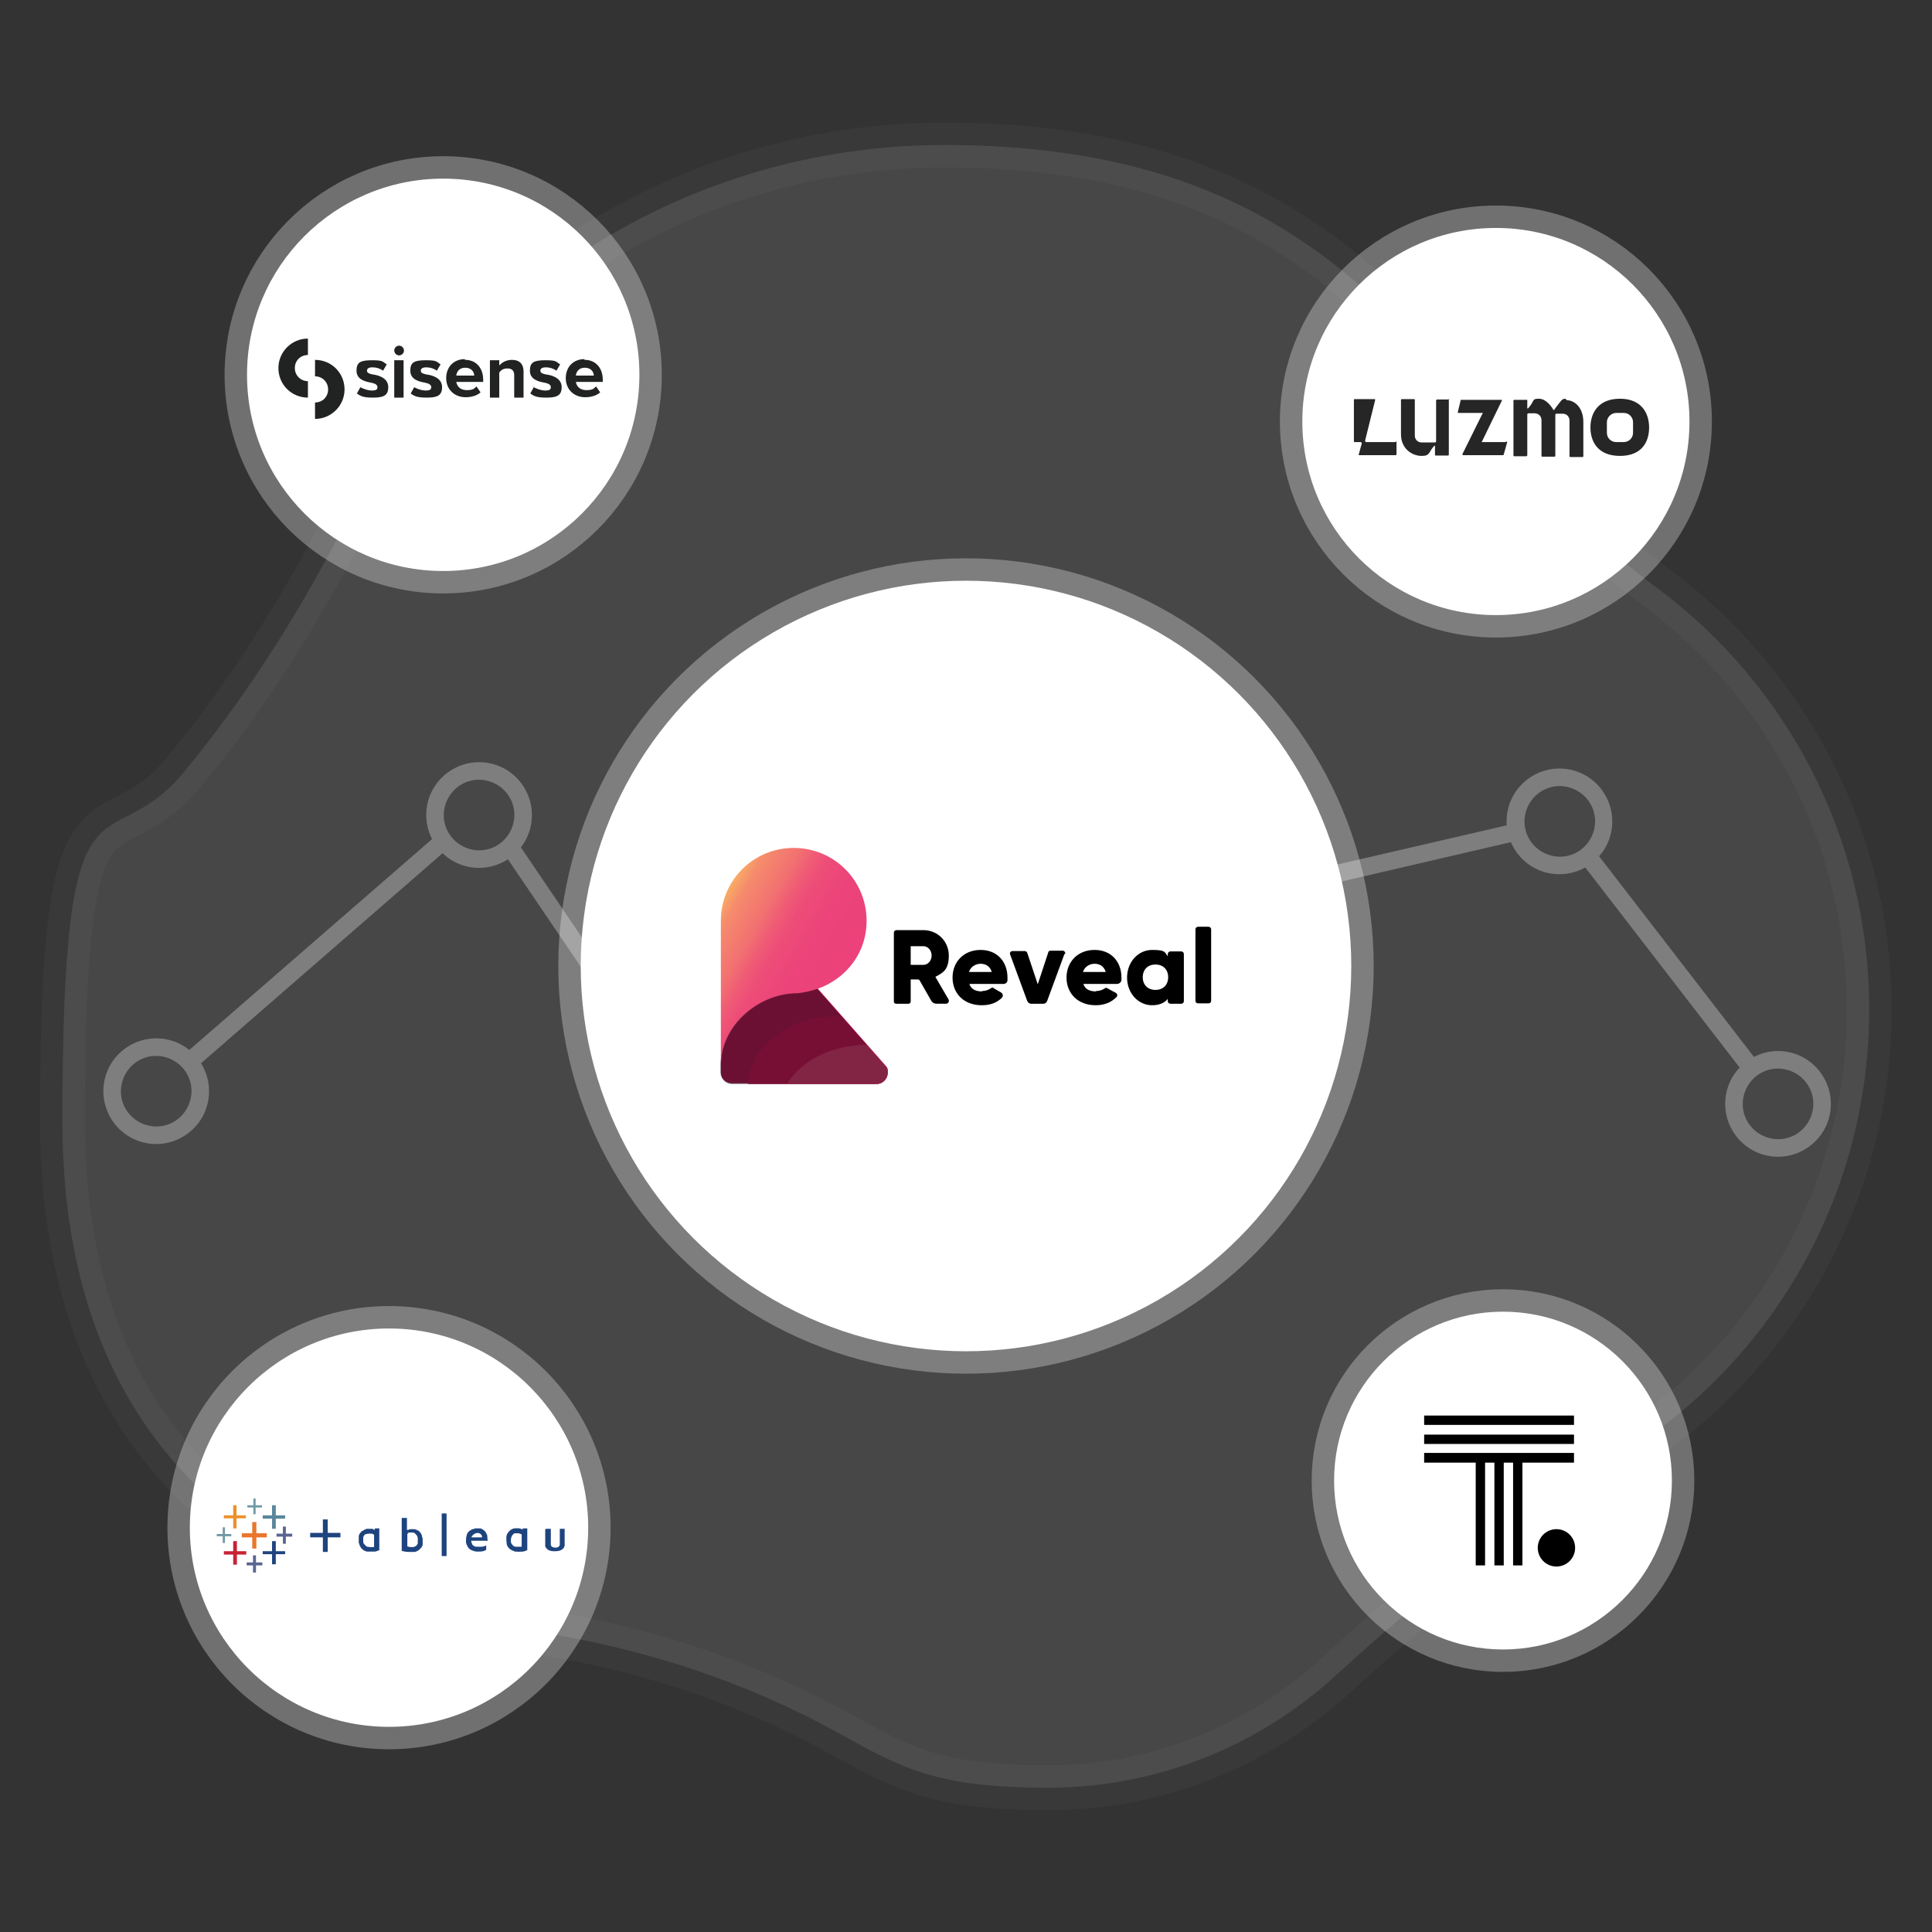
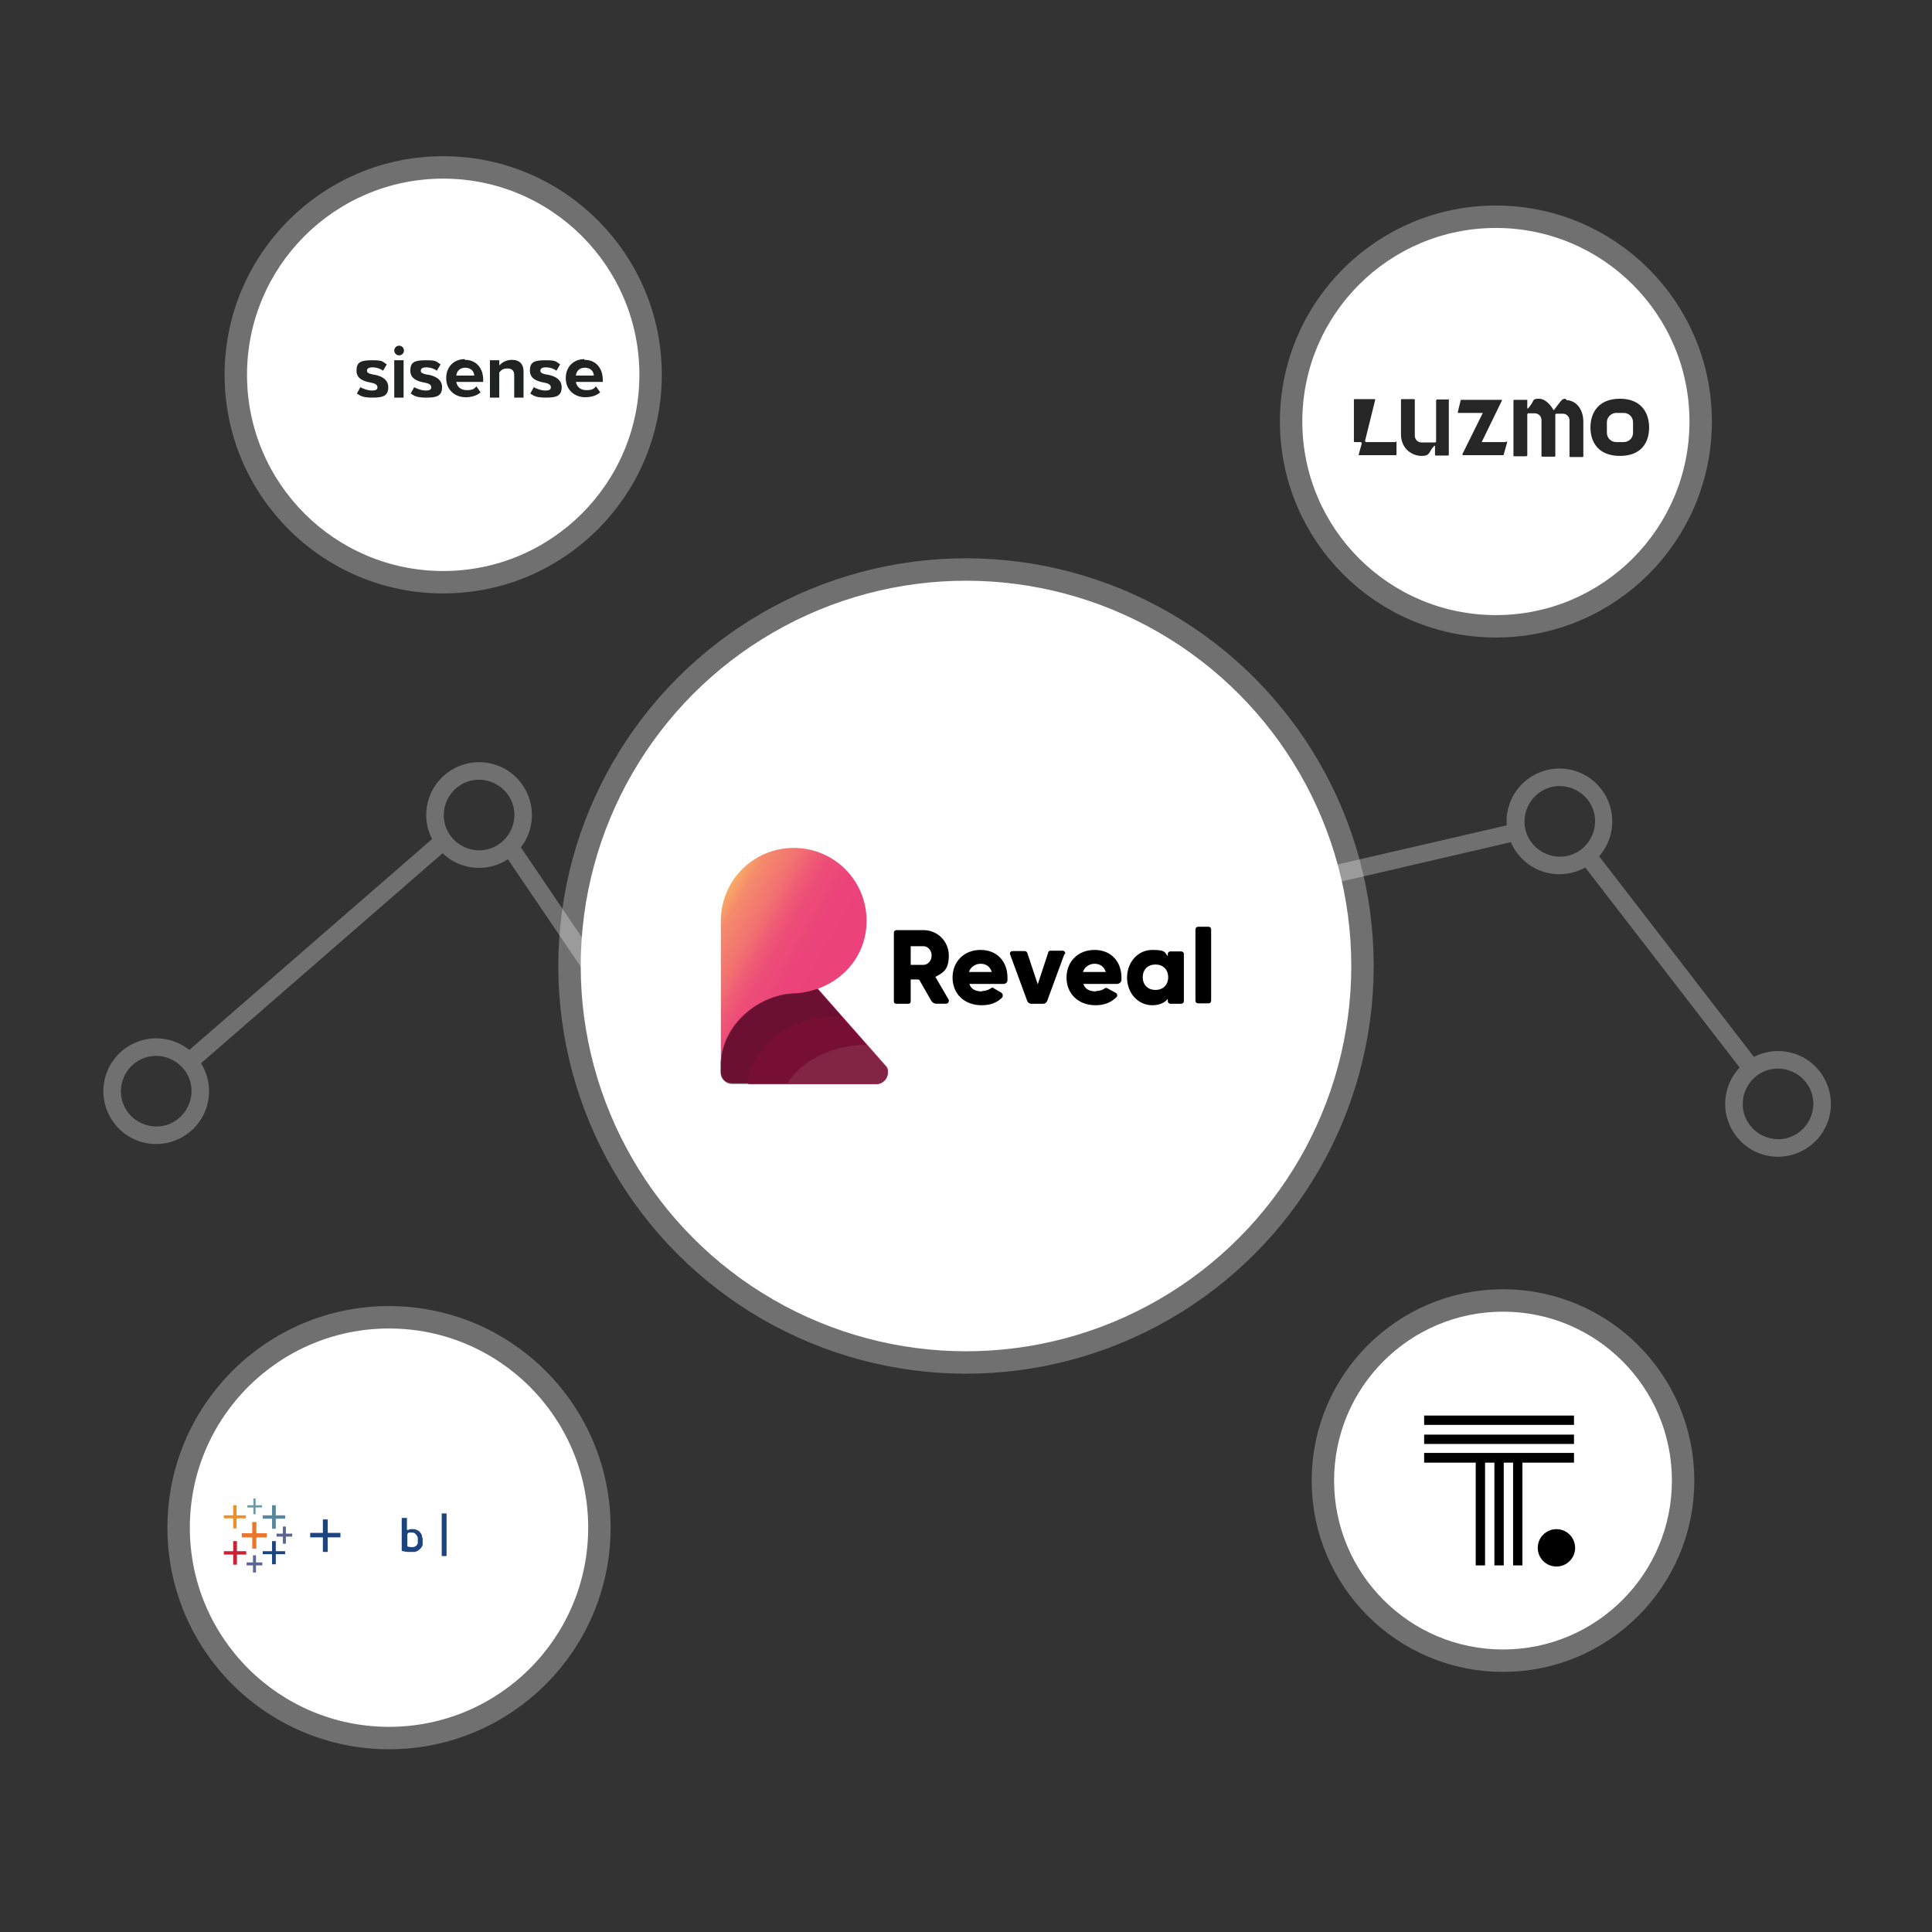
<svg xmlns="http://www.w3.org/2000/svg" id="Layer_3" version="1.1" viewBox="0 0 517 517">
  <rect x="0" y="0" width="517" height="517" fill="#333333" stroke="none" />
  <defs>
    <linearGradient id="linear-gradient" x1="223.2" y1="578.5" x2="189.5" y2="559.1" gradientTransform="translate(0 -312)" gradientUnits="userSpaceOnUse">
      <stop offset="0" stop-color="#ec417a" />
      <stop offset=".3" stop-color="#ec437a" />
      <stop offset=".5" stop-color="#ed4c78" />
      <stop offset=".6" stop-color="#ef5b75" />
      <stop offset=".7" stop-color="#f27071" />
      <stop offset=".9" stop-color="#f58b6c" />
      <stop offset="1" stop-color="#f9ac66" />
      <stop offset="1" stop-color="#fab165" />
    </linearGradient>
    <linearGradient id="linear-gradient1" x1="192.9" y1="597.5" x2="192.9" y2="597.5" gradientTransform="translate(0 -312)" gradientUnits="userSpaceOnUse">
      <stop offset="0" stop-color="#009898" />
      <stop offset=".3" stop-color="#039998" />
      <stop offset=".5" stop-color="#0b9d9a" />
      <stop offset=".6" stop-color="#1aa39c" />
      <stop offset=".7" stop-color="#2fab9f" />
      <stop offset=".9" stop-color="#4ab6a3" />
      <stop offset="1" stop-color="#6bc4a9" />
      <stop offset="1" stop-color="#6ec5a9" />
    </linearGradient>
    <radialGradient id="radial-gradient" cx="236.5" cy="3918.6" fx="236.5" fy="3918.6" r="43.5" gradientTransform="translate(0 -1957.7) scale(1 .6)" gradientUnits="userSpaceOnUse">
      <stop offset="0" stop-color="#000" stop-opacity="0" />
      <stop offset=".9" stop-color="#000" stop-opacity=".8" />
      <stop offset="1" stop-color="#000" stop-opacity=".9" />
    </radialGradient>
  </defs>
-   <path d="M500.2,270.1c0,50.2-26.3,94.2-65.9,119-27.5,17.3-53.1,37.4-77,59.4-20.3,18.5-47.3,29.9-76.9,29.9s-39-5.2-55.4-14.3c-26.4-14.7-55.4-23.9-85.4-28-51.8-7-122.9-35.4-122.9-136s11.7-68.2,32.6-93.6c17.7-21.4,32.4-45.2,44.9-70,29.1-58,89.2-97.7,158.5-97.7s106.6,26.3,139,67.3c15.3,19.3,32.5,36.9,52.2,51.6,34.2,25.6,56.3,66.5,56.3,112.5h0Z" fill="#fff" isolation="isolate" opacity=".1" stroke="#fff" stroke-miterlimit="10" stroke-opacity=".3" stroke-width="12" />
  <g opacity=".3">
    <path d="M38.7,305.8c-7.6-1.7-12.4-9.3-10.7-16.9s9.3-12.4,16.9-10.7c7.6,1.7,12.4,9.3,10.7,16.9s-9.3,12.4-16.9,10.7ZM43.9,282.8c-5.1-1.2-10.1,2-11.3,7.1s2,10.1,7.1,11.3c5.1,1.2,10.1-2,11.3-7.1,1.2-5.1-2-10.1-7.1-11.3Z" fill="#fff" />
    <path d="M125.1,231.9c-7.6-1.7-12.4-9.3-10.7-16.9s9.3-12.4,16.9-10.7c7.6,1.7,12.4,9.3,10.7,16.9-1.7,7.6-9.3,12.4-16.9,10.7ZM130.3,208.9c-5.1-1.2-10.1,2-11.3,7.1-1.2,5.1,2,10.1,7.1,11.3s10.1-2,11.3-7.1-2-10.1-7.1-11.3h0Z" fill="#fff" />
    <path d="M177.9,306.8c-7.6-1.7-12.4-9.3-10.7-16.9s9.3-12.4,16.9-10.7c7.6,1.7,12.4,9.3,10.7,16.9s-9.3,12.4-16.9,10.7ZM183.2,283.8c-5.1-1.2-10.1,2-11.3,7.1s2,10.1,7.1,11.3c5.1,1.2,10.1-2,11.3-7.1s-2-10.1-7.1-11.3Z" fill="#fff" />
-     <path d="M244.1,324.6c-7.6-1.7-12.4-9.3-10.7-16.9s9.3-12.4,16.9-10.7c7.6,1.7,12.4,9.3,10.7,16.9s-9.3,12.4-16.9,10.7ZM249.3,301.6c-5.1-1.2-10.1,2-11.3,7.1s2,10.1,7.1,11.3c5.1,1.2,10.1-2,11.3-7.1,1.2-5.1-2-10.1-7.1-11.3h0Z" fill="#fff" />
+     <path d="M244.1,324.6c-7.6-1.7-12.4-9.3-10.7-16.9s9.3-12.4,16.9-10.7c7.6,1.7,12.4,9.3,10.7,16.9s-9.3,12.4-16.9,10.7ZM249.3,301.6c-5.1-1.2-10.1,2-11.3,7.1c5.1,1.2,10.1-2,11.3-7.1,1.2-5.1-2-10.1-7.1-11.3h0Z" fill="#fff" />
    <path d="M335,250.6c-7.6-1.7-12.4-9.3-10.7-16.9,1.7-7.6,9.3-12.4,16.9-10.7s12.4,9.3,10.7,16.9c-1.7,7.6-9.3,12.4-16.9,10.7ZM340.3,227.6c-5.1-1.2-10.1,2-11.3,7.1-1.2,5.1,2,10.1,7.1,11.3s10.1-2,11.3-7.1-2-10.1-7.1-11.3Z" fill="#fff" />
    <path d="M414.2,233.6c-7.6-1.7-12.4-9.3-10.7-16.9,1.7-7.6,9.3-12.4,16.9-10.7s12.4,9.3,10.7,16.9c-1.7,7.6-9.3,12.4-16.9,10.7ZM419.5,210.6c-5.1-1.2-10.1,2-11.3,7.1s2,10.1,7.1,11.3,10.1-2,11.3-7.1c1.2-5.1-2-10.1-7.1-11.3Z" fill="#fff" />
    <g>
      <path d="M176.8,282l-38.8-57.3c-.9,1.3-2.1,2.5-3.4,3.3l38.3,56.5c1.1-1.1,2.5-2,4-2.5h-.1Z" fill="#fff" />
      <path d="M235.4,310.8c0-.9,0-1.8.3-2.6s.4-1.4.7-2l-43.5-12.3c0,.6-.1,1.2-.3,1.8-.2,1-.6,1.9-1,2.8l43.9,12.4h-.1Z" fill="#fff" />
      <path d="M117.5,222.9l-68.6,59.6c1.3.9,2.4,2.1,3.2,3.5l68.2-59.3c-1.2-1.1-2.1-2.4-2.8-3.9h0Z" fill="#fff" />
      <path d="M405.6,220.3l-56.2,13c.5,1.5.7,3.1.5,4.7l56.8-13.2c-.7-1.4-1.1-3-1.1-4.6h0Z" fill="#fff" />
      <path d="M328.4,243.5l-73.1,58.8c1.2,1.1,2.1,2.4,2.7,3.9l73.8-59.3c-1.4-.9-2.5-2-3.4-3.3h0Z" fill="#fff" />
      <path d="M470.8,284.7l-44.3-57.4c-1,1.2-2.3,2.2-3.7,3l44.2,57.3c1.1-1.2,2.4-2.1,3.8-2.8h0Z" fill="#fff" />
    </g>
    <path d="M472.7,309.2c-7.6-1.7-12.4-9.3-10.7-16.9s9.3-12.4,16.9-10.7c7.6,1.7,12.4,9.3,10.7,16.9-1.7,7.6-9.3,12.4-16.9,10.7ZM477.9,286.2c-5.1-1.2-10.1,2-11.3,7.1-1.2,5.1,2,10.1,7.1,11.3s10.1-2,11.3-7.1-2-10.1-7.1-11.3Z" fill="#fff" />
  </g>
  <g id="reveal">
    <circle cx="258.5" cy="258.5" r="103.1" fill="#fff" stroke="#fff" stroke-miterlimit="10" stroke-opacity=".3" stroke-width="12" />
    <g id="logo1">
      <path d="M237.6,286.9v-.6c0-.3-.2-.5-.3-.8l-18.5-21c-1.7.6-3.5,1-5.4,1.2h-1c-9.8.5-19.5,8.8-19.5,19.5v1.7c0,.6.2,1.2.5,1.7.2.3.5.6.8.8.5.3,1.1.5,1.7.5h38.8c.3,0,.5,0,.8-.2h.2c1-.4,1.7-1.4,1.8-2.5v-.4h0Z" fill="#c21e5c" />
      <path d="M200.2,290.1h34.3c2.3,0,3.8-2.5,2.7-4.5l-12-13.6h-1.6c-12.5,0-22.8,8-23.4,18.2h0Z" fill="#d81b61" />
      <path d="M231.9,279.6c-9.5,0-17.7,4.4-21.3,10.5h23.9c2.3,0,3.8-2.5,2.7-4.5l-5.3-6h0Z" fill="#ec417a" />
      <path d="M192.9,285.4v-.3.3Z" fill="#d81b61" />
      <path d="M212.4,226.9c-10.8,0-19.5,8.7-19.5,19.5v39c0-10.7,9.7-19,19.5-19.5,10.9-.6,19.5-8.7,19.5-19.5s-8.7-19.5-19.5-19.5Z" fill="url(#linear-gradient)" />
      <path d="M192.9,285.6v-.3.3Z" fill="url(#linear-gradient1)" />
      <path d="M192.9,246.4" fill="#ec417a" />
      <path d="M237.2,285.6l-18.5-21c-1.7.6-3.5,1-5.4,1.2h-1c-9.8.5-19.5,8.8-19.5,19.5v.3-.3,1.7c0,1.7,1.4,3.1,3.1,3.1h38.6c2.3,0,3.8-2.5,2.7-4.5h0Z" fill="url(#radial-gradient)" isolation="isolate" opacity=".5" />
      <path d="M245.8,262.1h-2.1v5.9c0,.4-.3.6-.6.6h-3.3c-.4,0-.6-.3-.6-.6v-18.4c0-.4.3-.7.7-.7h7.2c3.8,0,6.8,3,6.8,6.8s-1.5,4.6-3.6,5.7l3.5,6c.3.5,0,1.2-.7,1.2h-2.5c-.6,0-1.1-.3-1.4-.8l-3.2-5.6h-.2,0ZM243.7,258.2h3.4c1.2,0,2.2-1.1,2.2-2.5s-1-2.5-2.2-2.5h-3.4v5.1h0ZM262.8,265.2c.9,0,1.7-.3,2.3-.7s.6-.2.9,0l1.9,1.1c.5.3.6,1,.2,1.4-1.4,1.4-3.2,2-5.4,2-4.8,0-7.8-3.2-7.8-7.4s3-7.4,7.5-7.4,7.2,3.2,7.2,7.4,0,.5,0,.7c0,.6-.5,1-1.1,1h-9.1c.5,1.5,1.8,2,3.4,2h0ZM265.4,260.1c-.5-1.6-1.7-2.2-3-2.2s-2.7.8-3.1,2.2h6.1ZM284.8,255.4l-4.6,12.5c-.2.4-.5.7-1,.7h-3.3c-.4,0-.8-.3-1-.7l-4.6-12.5c-.2-.5.2-.9.7-.9h3.2c.3,0,.6.2.7.5l2.8,8.4,2.8-8.5c0-.3.3-.5.6-.5h3.3c.4,0,.8.5.6.9h-.2ZM293.3,265.2c.9,0,1.8-.3,2.3-.7.2-.2.6-.2.8,0l2.2,1.2c.4.2.5.8.2,1.1-1.4,1.4-3.2,2.2-5.6,2.2-4.8,0-7.8-3.2-7.8-7.4s3-7.4,7.5-7.4,7.2,3.2,7.2,7.4,0,.4,0,.6c0,.6-.6,1.1-1.2,1.1h-9c.5,1.5,1.8,2,3.4,2h0ZM295.9,260.1c-.5-1.6-1.7-2.2-3-2.2s-2.7.8-3.1,2.2h6.1ZM316.8,255.2v12.7c0,.4-.3.7-.7.7h-2.9c-.4,0-.7-.3-.7-.7v-.6c-.9,1.1-2.3,1.7-4.2,1.7-3.7,0-6.7-3.2-6.7-7.4s3-7.4,6.7-7.4,3.3.6,4.2,1.7v-.6c0-.4.3-.7.7-.7h2.9c.4,0,.7.3.7.7h0ZM312.6,261.5c0-2.1-1.4-3.4-3.4-3.4s-3.4,1.3-3.4,3.4,1.4,3.4,3.4,3.4,3.4-1.3,3.4-3.4ZM320.6,248h2.8c.4,0,.7.3.7.7v19.1c0,.4-.3.7-.7.7h-2.8c-.4,0-.7-.3-.7-.7v-19.1c0-.4.3-.7.7-.7h0Z" />
    </g>
  </g>
  <g id="microsoft_power_BI">
    <circle cx="402.2" cy="396.2" r="45.2" fill="#fff" stroke="#fff" stroke-miterlimit="10" stroke-opacity=".3" stroke-width="12" />
    <g id="Art">
      <g>
        <circle cx="416.5" cy="414.2" r="5" />
        <polygon points="421.2 388.8 381.1 388.8 381.1 391.4 394.9 391.4 394.9 418.9 397.4 418.9 397.4 391.4 399.9 391.4 399.9 418.9 402.4 418.9 402.4 391.4 404.9 391.4 404.9 418.9 407.4 418.9 407.4 391.4 421.2 391.4 421.2 388.8" />
        <rect x="381.1" y="383.9" width="40.1" height="2.5" />
        <rect x="381.1" y="378.8" width="40.1" height="2.5" />
      </g>
    </g>
  </g>
  <g id="toucan_toco">
    <circle cx="104.1" cy="408.8" r="53.3" fill="#fff" stroke="#fff" stroke-miterlimit="10" stroke-opacity=".3" stroke-width="12" />
  </g>
  <g id="tableau">
    <circle cx="118.6" cy="100.3" r="52.5" fill="#fff" stroke="#fff" stroke-miterlimit="10" stroke-opacity=".3" stroke-width="12" />
  </g>
  <g>
    <path d="M67.8,401.9v.9h-1.6v.6h1.6v1.8h.6v-1.8h1.7v-.6h-1.7v-1.8h-.6v.9Z" fill="#7098a5" />
    <path d="M62.4,404.2v1.3h-2.5v.8h2.5v2.7h.9v-2.7h2.5v-.8h-2.5v-2.7h-.9v1.3h0Z" fill="#eb912c" />
    <path d="M72.8,404.2v1.3h-2.5v.9h2.5v2.7h1v-2.7h2.5v-.9h-2.5v-2.7h-1v1.3h0Z" fill="#59879b" />
    <path d="M118.2,405h1.3v11.4h-1.3v-11.4h0ZM107.6,406.2h1.3v3.2h.4c.2-.2.5-.2.8-.2h.8c.5.1.9.3,1.3.6.3.3.6.7.7,1.1,0,.2,0,.4.2.7v1.7c0,.2,0,.4-.2.5,0,.2-.2.4-.3.5-.3.3-.6.6-1,.8-.2,0-.4.2-.6.2h-1.2c-.6,0-1.3,0-1.9-.2,0,0-.2,0-.4-.1v-8.8ZM109.3,410.4h-.3v3.4c.6.2.8.2,1.2.2s.5,0,.7-.1c0,0,.3-.1.4-.2,0,0,.2-.2.3-.3,0-.1.2-.3.2-.4s0-.4,0-.6v-.7c0-.4-.2-.8-.5-1.1,0,0-.2-.2-.3-.3-.3-.2-.6-.2-.9-.2h-.4s-.3,0-.5.1h0v.2ZM86.4,406.6h1.3v3.6h3.4v1.2h-3.4v3.9h-1.3v-3.9h-3.4v-1.2h3.4v-3.6Z" fill="#1e447f" fill-rule="evenodd" />
    <path d="M67.5,408.8v1.5h-2.8v1.1h2.8v3h1.1v-3h2.8v-1.1h-2.8v-3h-1.1v1.5h0Z" fill="#e9762c" />
    <path d="M75.7,409.5v.9h-1.7v.8h1.7v1.9h.8v-1.9h1.7v-.8h-1.7v-1.9h-.8v.9h0Z" fill="#5b6592" />
-     <path d="M59.6,409.6v.9h-1.6v.6h1.6v1.8h.6v-1.8h1.7v-.6h-1.7v-1.8h-.6v.9Z" fill="#7098a5" />
-     <path d="M100.2,409h1.3v5.9h-.3c-.3.2-.5.2-.8.3h-2.2c-.5-.1-.9-.3-1.3-.7-.2-.1-.3-.3-.4-.5s-.2-.3-.3-.5c0-.1,0-.4-.2-.6v-.9c0-.5,0-.7,0-.9,0-.4.3-.8.6-1.1,0-.2.3-.3.5-.4.2,0,.3-.2.5-.3,0,0,.4-.1.5-.2h1.4c.2,0,.4.1.5.2,0,0,.3.1.3.1v-.4h-.2ZM98,410.4c0,0-.3.2-.4.3-.2.2-.4.5-.4.8v1.1c0,.1,0,.3.2.5.2.3.5.6.8.8.2,0,.3,0,.7.1h1.2v-3.3c-.3-.2-.5-.3-.6-.3h-.6c-.3,0-.7,0-1,.2h0v-.2ZM139.8,409h1.3v5.9h-.3c-.3.2-.5.2-.8.3-.6,0-1.3.1-2,0-.2,0-.4,0-.6-.2-.2,0-.5-.2-.7-.3-.2-.1-.4-.3-.5-.4-.1-.2-.3-.3-.4-.5,0-.2-.2-.4-.2-.6,0-.3-.1-.6-.1-.9v-.9c0-.2,0-.4.1-.6,0-.2.2-.4.3-.6.4-.6.9-1,1.6-1.2.5,0,1-.1,1.5,0,.2,0,.4.1.6.2.1,0,.3.1.3.1v-.4h-.1ZM137.6,410.4c-.1,0-.3.2-.4.3-.3.4-.5.9-.5,1.4s0,.7.2,1c0,0,.2.3.3.4.2.2.5.4.8.4h1.6v-3.3c-.2-.1-.5-.2-.8-.3h-1c-.1,0-.3,0-.4.2h.2ZM127.8,409h.7c.3,0,.7.3,1,.5.1.1.3.3.4.4,0,.1.2.4.3.5,0,.2.2.4.2.6s0,.5.1,1.3h-4.4c0,.5.2.7.3,1,0,.1.2.3.3.3,0,0,.2.1.3.2,0,0,.3.1.4.1h1.5c.2,0,.5-.1.6-.1s.3-.1.4-.2h.2v1.2h-.2c-.2.2-.4.2-.6.3-.2,0-.5.1-.8.1h-.9c-.5,0-1-.2-1.5-.4-.4-.2-.8-.6-1-1s-.4-.8-.4-1.2c0-.7,0-1.4.3-2.1,0-.2.2-.4.4-.6,0-.1.3-.3.5-.4s.4-.3.6-.3.4-.1.6-.2h.7ZM126.9,410.5c0,0-.3.2-.4.3,0,.1-.2.3-.3.4v.2h2.8c0-.2,0-.4-.1-.5,0,0-.1-.2-.2-.3-.1-.1-.2-.2-.4-.3-.3-.1-.7-.1-1,0,0,0-.3.1-.4.2h0ZM146.1,409.1h1.3v4.3c0,.1.1.3.2.4,0,0,.2.2.3.2.5.2,1,.2,1.4,0,.1,0,.2-.1.3-.2,0-.1.2-.3.2-.4v-4.3h1.3v4.6c-.1.3-.3.6-.5.8-.3.2-.6.4-1,.5-.2,0-.5.1-.7.1h-.8c-.2,0-.5,0-.7-.1-.2,0-.4-.1-.6-.2-.1,0-.3-.2-.4-.3-.1-.1-.2-.2-.3-.3,0-.1-.2-.3-.2-.4v-4.6h.2Z" fill="#1e447f" fill-rule="evenodd" />
    <path d="M62.4,413.8v1.3h-2.5v.9h2.5v2.7h1v-2.7h2.5v-.9h-2.5v-2.7h-1v1.3h0Z" fill="#c82235" />
    <path d="M72.8,413.8v1.3h-2.5v.8h2.5v2.7h1v-2.7h2.5v-.8h-2.5v-2.7h-1v1.3h0Z" fill="#1e447f" />
    <path d="M67.7,417.2v.9h-1.7v.8h1.7v1.9h.8v-1.9h1.7v-.8h-1.7v-1.9h-.8v.9h0Z" fill="#5b6592" />
  </g>
  <g>
    <g id="logi_analytics">
      <circle cx="400.3" cy="112.8" r="51.8" fill="#fff" stroke="#fff" stroke-miterlimit="10" stroke-opacity=".3" stroke-width="12" />
    </g>
    <path d="M387.8,106.9h-3.3l-.2.2v11c0,.2-.2.3-.3.3h-3.6c-1,0-1.8-.8-1.8-1.8v-9.6s0-.2-.2-.2h-3.3s-.2,0-.2.2v9.2c0,4,3.1,5.8,5.5,5.8s1.8-1,3.4-2.7h.2v2.4s0,.2.2.2h3.3s.2,0,.2-.2v-14.7s0-.2-.2-.2h.3ZM373.6,118.3h-8c-.2,0-.3-.2-.3-.4l2.7-10.9s0-.2-.2-.2h-5.3s-.2,0-.2.2v11.1s0,.2.2.2h1.6c.2,0,.3.2.3.4l-.8,2.9v.2h9.9s.2,0,.2-.2v-3.3s0-.2-.2-.2v.2h0ZM433.5,106.7c-5.8,0-7.9,3.8-7.9,7.7s2.1,7.6,7.9,7.6,7.8-3.7,7.8-7.6-2.1-7.7-7.8-7.7ZM437,115.8c0,1.4-1.1,2.5-2.5,2.5h-2c-1.4,0-2.5-1.1-2.5-2.5v-2.8c0-1.4,1.2-2.5,2.5-2.5h2c1.4,0,2.5,1.1,2.5,2.5v2.8ZM402.9,118.3h-6.4l5.4-11.1v-.2h-11l-.8,3.3s0,.2.2.2h6.5l-5.5,11.1.2.2h10.7s.2,0,.2-.2l.9-3.2v-.2h-.4ZM418.9,106.7c-1,0-1.1.5-2.9,2.8,0,0,0,.2-.2.2s-.2,0-.2-.2c-.4-.6-1.8-2.8-3.8-2.8s-1,.5-2.9,2.6h-.2v-2.3h-3.5s-.2,0-.2.2v14.7s0,.2.2.2h3.3l.2-.2v-11c0-.2.2-.3.3-.3h1.7c1,0,1.8.8,1.8,1.8v9.6s0,.2.2.2h3.3s.2,0,.2-.2v-11c0-.2.2-.3.3-.3h1.7c1,0,1.8.8,1.8,1.8v9.6s0,.2.2.2h3.3s.2,0,.2-.2v-9.2c0-4-2.5-5.8-4.4-5.8l-.4-.4h0Z" fill="#262626" />
  </g>
  <g id="Layer_1-2">
-     <path d="M84.3,96.3h0v4.4h0c1.9,0,3.5,1.5,3.5,3.5s-1.5,3.5-3.5,3.5h0v4.4h0c4.3,0,7.9-3.5,7.9-7.9s-3.5-7.9-7.9-7.9h0Z" fill="#212322" />
-     <path d="M82.4,106.4h0v-4.4h0c-1.9,0-3.5-1.5-3.5-3.5s1.5-3.5,3.5-3.5h0v-4.4h0c-4.3,0-7.9,3.5-7.9,7.9s3.5,7.9,7.9,7.9Z" fill="#212322" />
    <path d="M105.5,96.4h2.5v10h-2.5v-10ZM108.1,93.8c0-.7-.6-1.3-1.3-1.3s-1.3.6-1.3,1.3.6,1.3,1.3,1.3,1.3-.6,1.3-1.3h0Z" fill="#212322" />
    <path d="M124.5,96.3c2.9,0,4.8,2.2,4.8,5.3v.6h-7.2c.2,1.2,1.1,2.2,2.8,2.2s2-.4,2.6-1l1.1,1.6c-1,.9-2.5,1.3-4,1.3-2.9,0-5.2-2-5.2-5.1s2.1-5.1,5-5.1v.2ZM122.1,100.5h4.8c0-.9-.7-2.1-2.4-2.1s-2.3,1.2-2.4,2.1Z" fill="#212322" />
    <path d="M137.6,100.4c0-1.3-.7-1.8-1.8-1.8s-1.7.4-2.2,1.1v6.7h-2.5v-10h2.5v1.4c.9-1,2.1-1.5,3.4-1.5,2.1,0,3.1,1.2,3.1,3.1v7h-2.5s0-6,0-6Z" fill="#212322" />
    <path d="M156.5,96.3c2.9,0,4.8,2.2,4.8,5.3v.6h-7.2c.2,1.2,1.1,2.2,2.8,2.2s2-.4,2.6-1l1.1,1.6c-1,.9-2.5,1.3-4,1.3-2.9,0-5.2-2-5.2-5.1s2.1-5.1,5-5.1v.2ZM154.1,100.5h4.8c0-.9-.7-2.1-2.4-2.1s-2.3,1.2-2.4,2.1h0Z" fill="#212322" />
    <path d="M96.4,103.6c.5.3,1.9.9,3.1.9s1.5-.3,1.5-.9-.6-1-1.7-1.2c-1.7-.3-3.9-.9-3.9-3.2s1.1-2.8,4.2-2.8,2.7.4,3.9,1.1l-1,1.7c-.8-.6-1.8-.9-2.8-.9s-1.5.3-1.5.9.6.8,1.5,1c1.7.2,4.2,1,4.2,3.4s-1.5,2.8-4.2,2.8-3.3-.5-4.2-1.1l1-1.8h0Z" fill="#212322" />
    <path d="M110.8,103.6c.5.3,1.9.9,3.1.9s1.5-.3,1.5-.9-.6-1-1.7-1.2c-1.7-.3-3.9-.9-3.9-3.2s1.1-2.8,4.2-2.8,2.7.4,3.9,1.1l-1,1.7c-.8-.6-1.8-.9-2.8-.9s-1.5.3-1.5.9.6.8,1.5,1c1.7.2,4.2,1,4.2,3.4s-1.5,2.8-4.2,2.8-3.3-.5-4.2-1.1l1-1.8h0Z" fill="#212322" />
    <path d="M142.8,103.6c.5.3,1.9.9,3.1.9s1.5-.3,1.5-.9-.6-1-1.7-1.2c-1.7-.3-3.9-.9-3.9-3.2s1.1-2.8,4.2-2.8,2.7.4,3.9,1.1l-1,1.7c-.8-.6-1.8-.9-2.8-.9s-1.5.3-1.5.9.6.8,1.5,1c1.7.2,4.2,1,4.2,3.4s-1.5,2.8-4.2,2.8-3.3-.5-4.2-1.1l1-1.8h-.1Z" fill="#212322" />
  </g>
</svg>